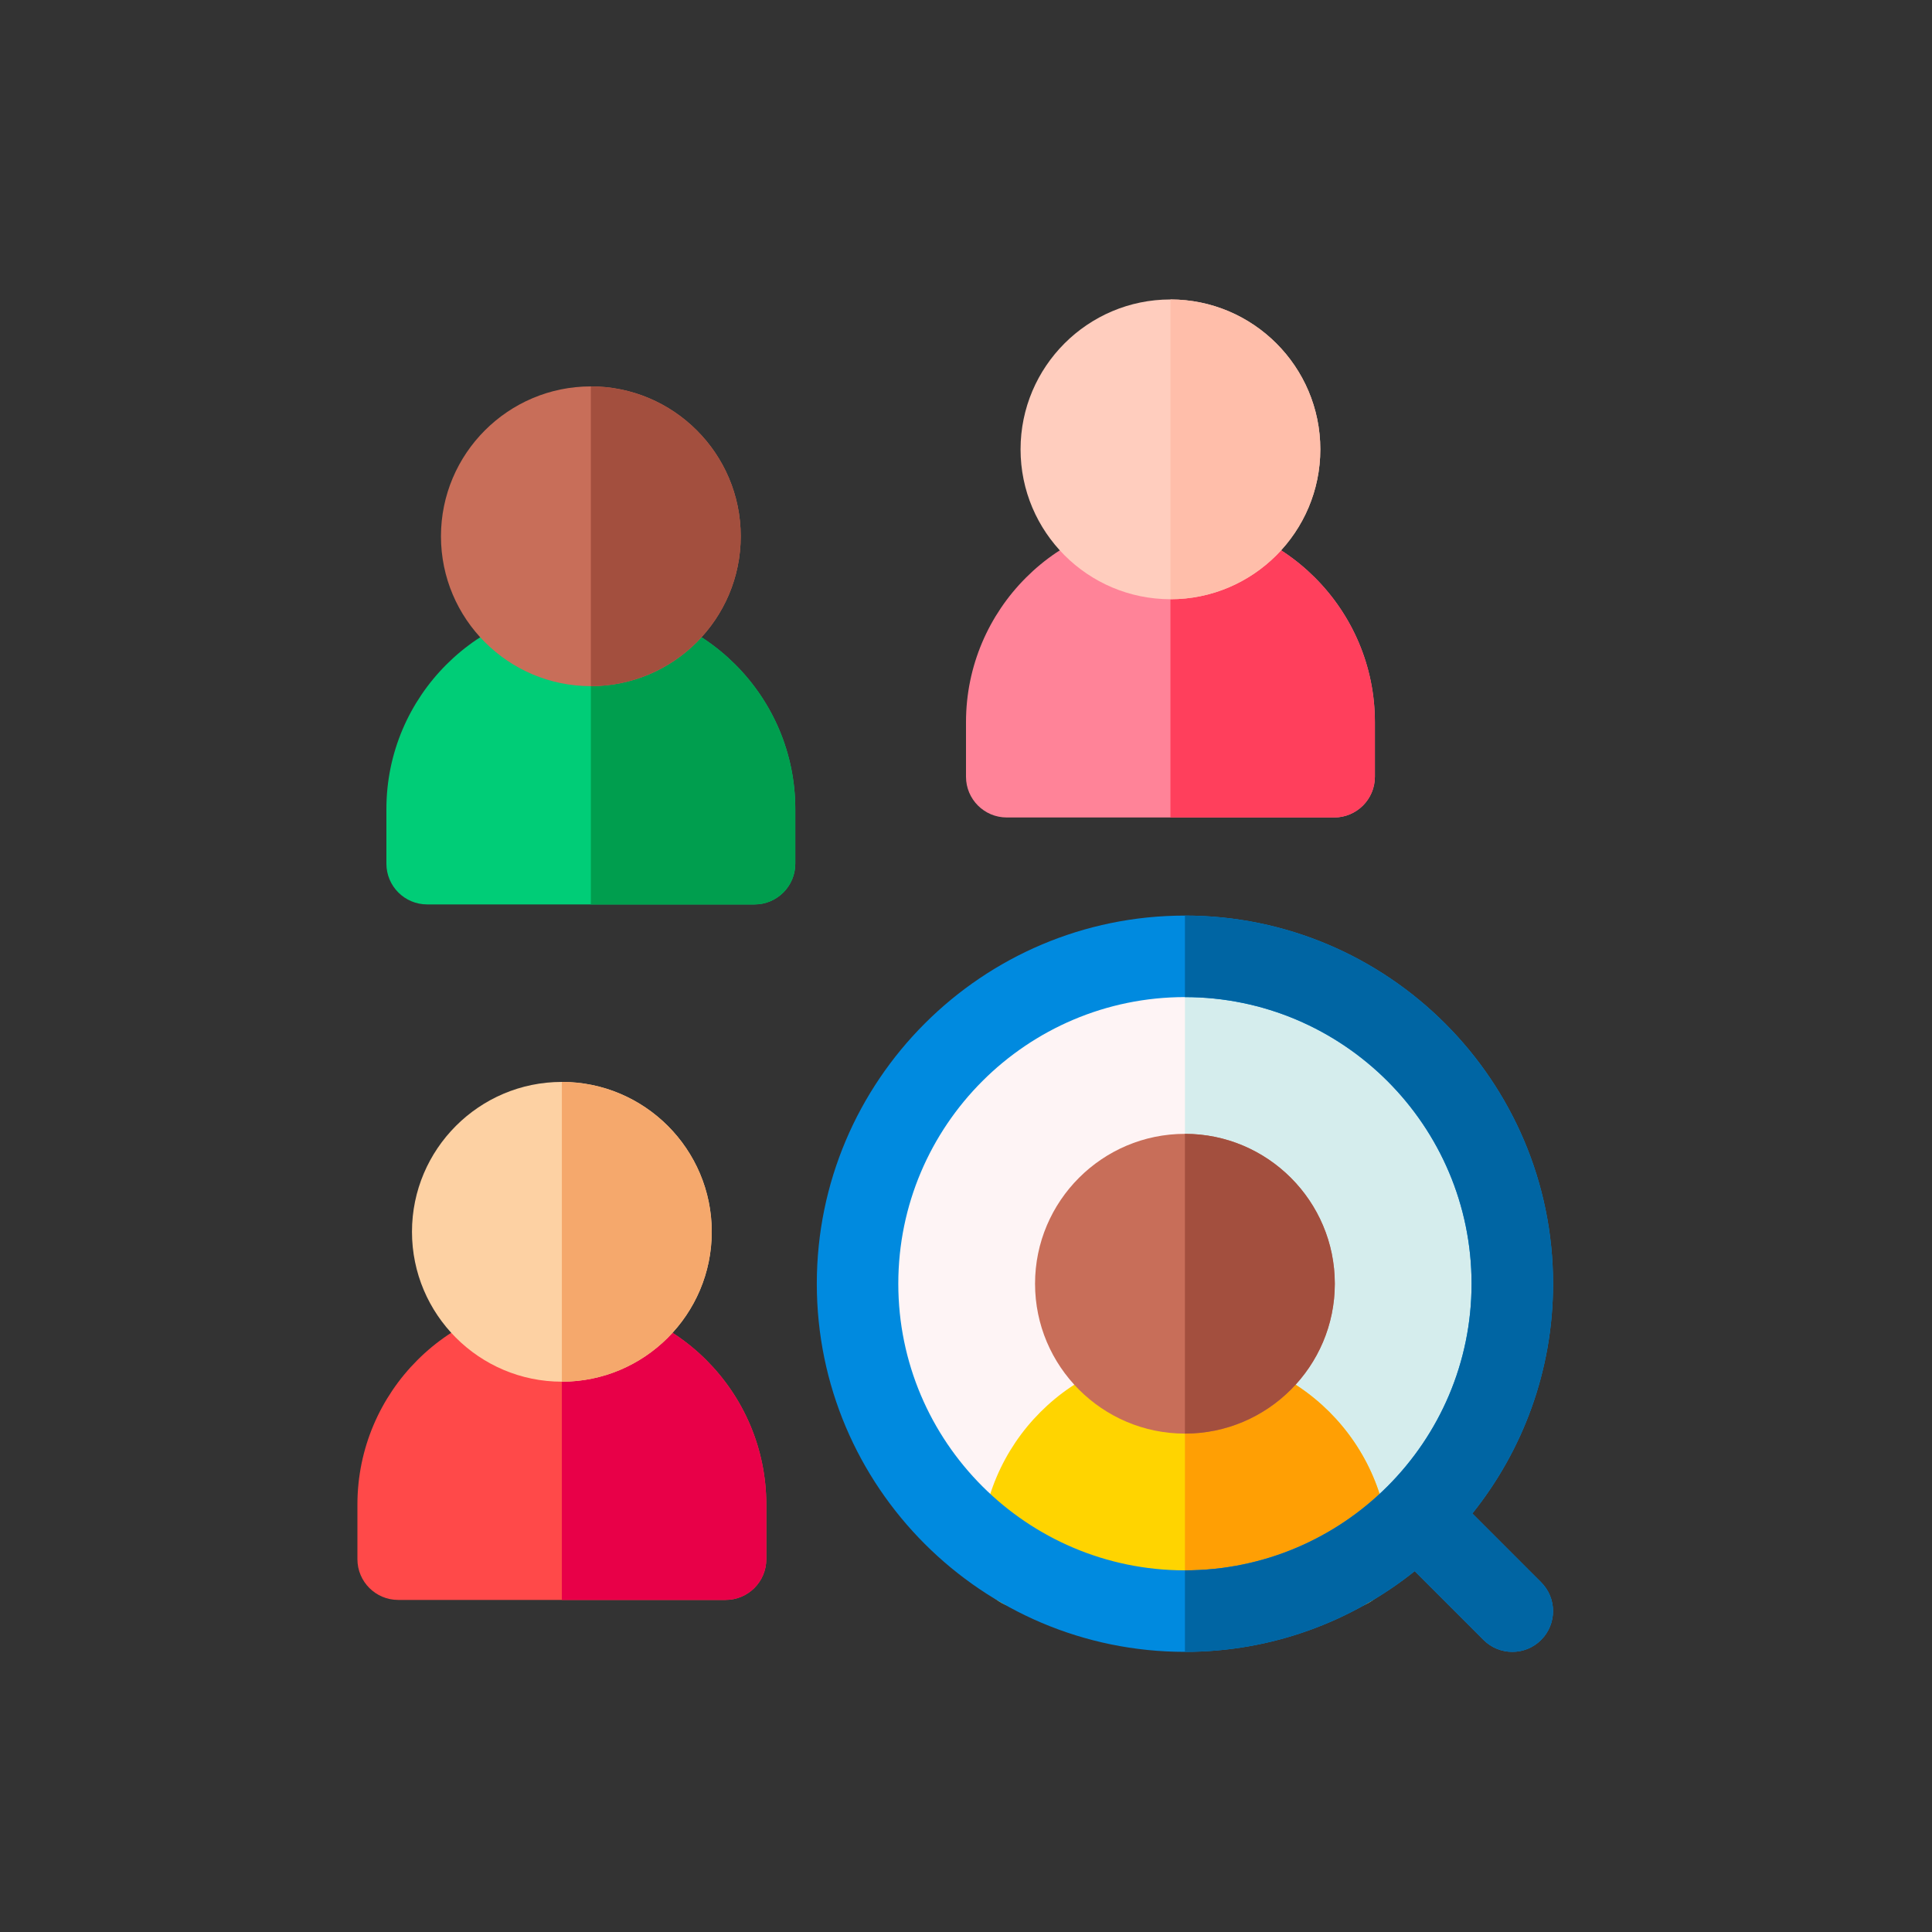
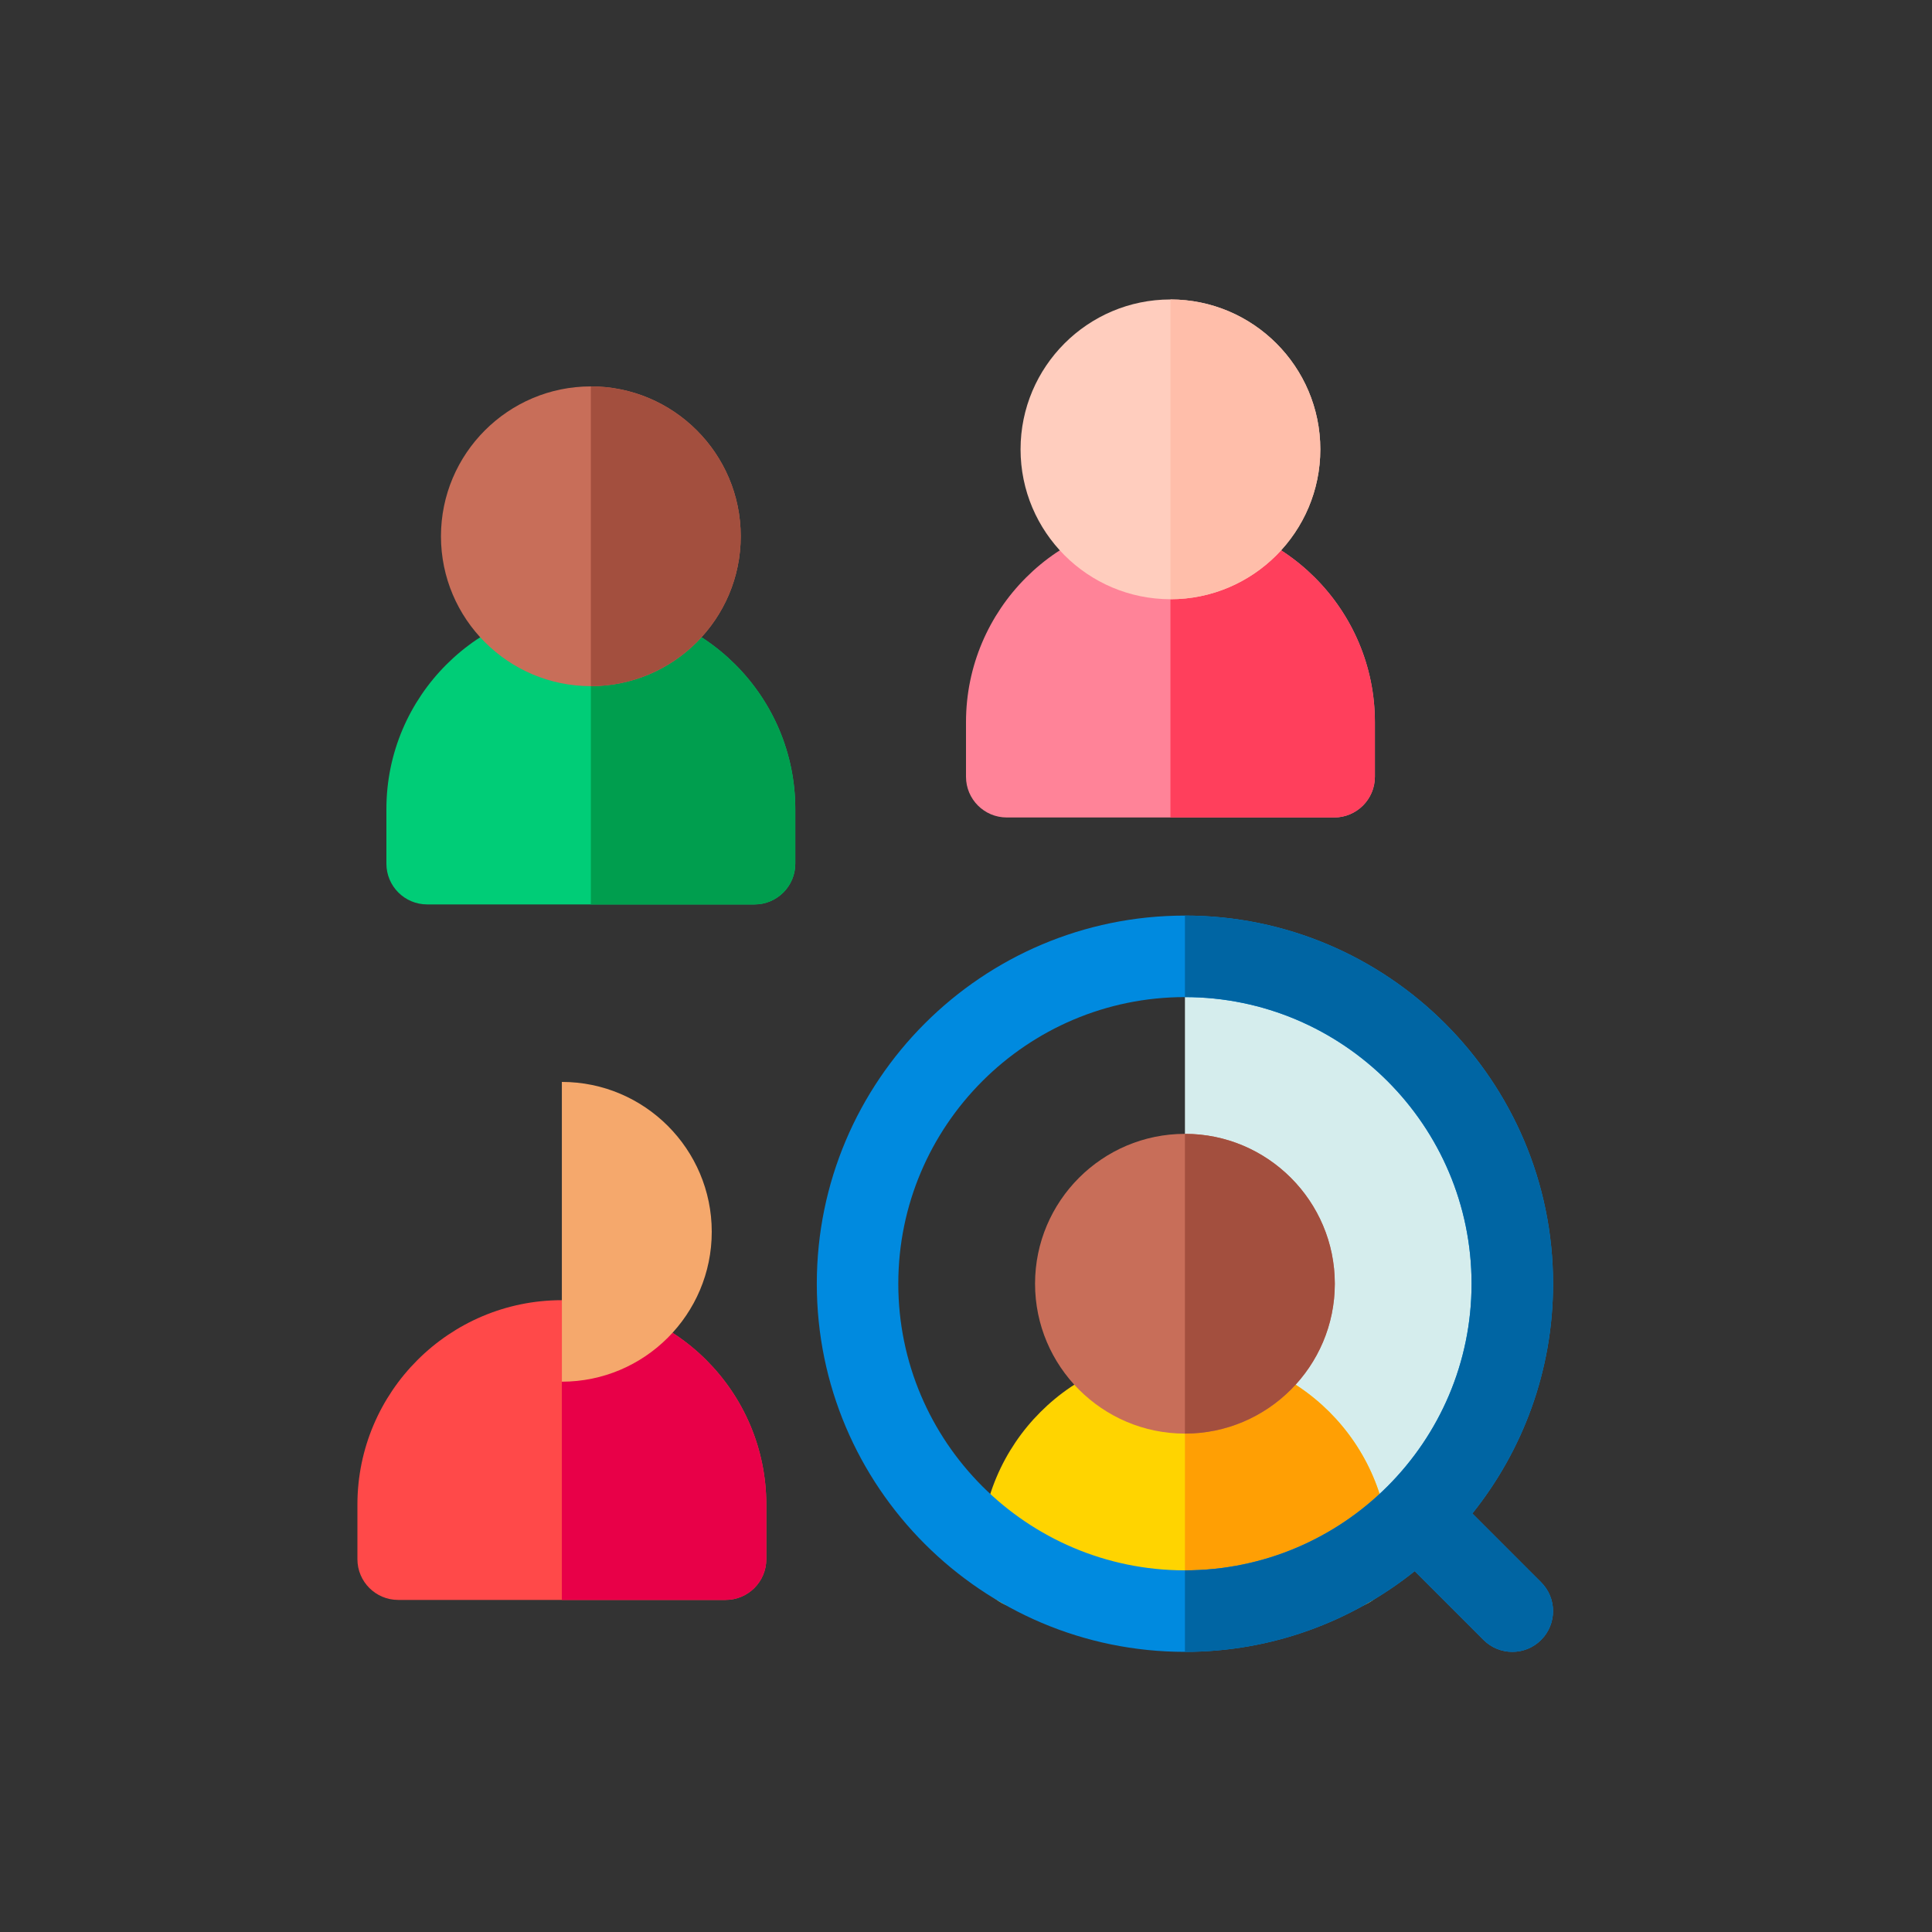
<svg xmlns="http://www.w3.org/2000/svg" width="200" height="200" viewBox="0 0 200 200" fill="none">
  <rect x="0" y="0" width="200" height="200" fill="#333333" stroke="none" />
-   <path d="M156.555 132.891C156.555 151.608 141.381 166.781 122.664 166.781C103.947 166.781 88.773 151.608 88.773 132.891C88.773 114.173 103.947 99 122.664 99C141.381 99 156.555 114.173 156.555 132.891Z" fill="#FEF4F5" />
  <path d="M122.664 99V166.781C141.381 166.781 156.555 151.608 156.555 132.891C156.555 114.173 141.381 99 122.664 99Z" fill="#D5EDED" />
  <path d="M122.664 139.968C110.994 139.968 101.5 149.462 101.5 161.132V162.247C101.5 164.576 103.389 166.466 105.719 166.466H139.609C140.728 166.466 141.801 166.022 142.592 165.23C143.383 164.439 143.828 163.367 143.828 162.247V161.132C143.828 149.462 134.334 139.968 122.664 139.968Z" fill="#FFD400" />
  <path d="M139.609 166.466C140.728 166.466 141.801 166.022 142.592 165.23C143.383 164.439 143.828 163.367 143.828 162.247V161.132C143.828 149.462 134.334 139.968 122.664 139.968V166.466H139.609Z" fill="#FF9F04" />
  <path d="M122.663 117.376C114.108 117.376 107.148 124.336 107.148 132.891C107.148 141.446 114.108 148.406 122.663 148.406C131.218 148.406 138.178 141.446 138.178 132.891C138.178 124.336 131.218 117.376 122.663 117.376Z" fill="#C86E59" />
  <path d="M152.416 156.676C157.642 150.152 160.773 141.881 160.773 132.891C160.773 111.877 143.678 94.781 122.664 94.781C101.651 94.781 84.555 111.877 84.555 132.891C84.555 153.904 101.651 171 122.664 171C131.654 171 139.926 167.869 146.449 162.643L153.572 169.764C154.395 170.588 155.475 171 156.555 171C157.634 171 158.714 170.588 159.537 169.764C161.184 168.117 161.184 165.445 159.537 163.798L152.416 156.676ZM92.992 132.891C92.992 116.53 106.303 103.219 122.664 103.219C139.025 103.219 152.336 116.53 152.336 132.891C152.336 149.251 139.025 162.562 122.664 162.562C106.303 162.562 92.992 149.251 92.992 132.891Z" fill="#008ADF" />
  <path d="M152.416 156.676C157.642 150.152 160.773 141.881 160.773 132.891C160.773 111.877 143.678 94.781 122.664 94.781V103.219C139.025 103.219 152.336 116.53 152.336 132.891C152.336 149.251 139.025 162.562 122.664 162.562V171C131.654 171 139.926 167.869 146.449 162.643L153.572 169.764C154.395 170.588 155.475 171 156.555 171C157.634 171 158.714 170.588 159.537 169.764C161.184 168.117 161.184 165.445 159.537 163.798L152.416 156.676Z" fill="#0065A3" />
  <path d="M61.164 62.593C49.494 62.593 40 72.088 40 83.757V89.407C40 91.736 41.889 93.625 44.219 93.625H78.109C80.44 93.625 82.328 91.736 82.328 89.407V83.757C82.328 72.088 72.834 62.593 61.164 62.593Z" fill="#00CD77" />
  <path d="M61.164 62.593V93.625H78.109C80.44 93.625 82.328 91.736 82.328 89.407V83.757C82.328 72.088 72.834 62.593 61.164 62.593Z" fill="#009E4E" />
  <path d="M61.164 40C52.609 40 45.648 46.96 45.648 55.516C45.648 64.071 52.609 71.031 61.164 71.031C69.719 71.031 76.68 64.071 76.68 55.516C76.68 46.96 69.719 40 61.164 40Z" fill="#C86E59" />
-   <path d="M76.68 55.516C76.68 46.96 69.72 40 61.164 40V71.031C69.72 71.031 76.68 64.071 76.68 55.516Z" fill="#A34F3E" />
+   <path d="M76.68 55.516C76.68 46.96 69.72 40 61.164 40V71.031C69.72 71.031 76.68 64.071 76.68 55.516" fill="#A34F3E" />
  <path d="M58.164 134.594C46.494 134.594 37 144.088 37 155.757V161.406C37 163.736 38.889 165.624 41.219 165.624H75.109C77.44 165.624 79.328 163.736 79.328 161.406V155.757C79.328 144.088 69.834 134.594 58.164 134.594Z" fill="#FF4949" />
  <path d="M75.109 165.624C77.44 165.624 79.328 163.736 79.328 161.406V155.757C79.328 144.088 69.834 134.594 58.164 134.594V165.624H75.109Z" fill="#E80048" />
-   <path d="M58.164 112C49.609 112 42.648 118.96 42.648 127.515C42.648 136.071 49.609 143.032 58.164 143.032C66.719 143.032 73.68 136.071 73.68 127.515C73.68 118.96 66.719 112 58.164 112Z" fill="#FDD1A3" />
  <path d="M73.68 127.515C73.68 118.96 66.72 112 58.164 112V143.032C66.72 143.032 73.68 136.071 73.68 127.515Z" fill="#F5A86C" />
  <path d="M121.164 53.593C109.494 53.593 100 63.088 100 74.757V80.407C100 82.736 101.889 84.625 104.219 84.625H138.109C140.44 84.625 142.328 82.736 142.328 80.407V74.757C142.328 63.088 132.834 53.593 121.164 53.593Z" fill="#FF8398" />
  <path d="M142.328 80.407V74.757C142.328 63.088 132.834 53.593 121.164 53.593V84.625H138.109C140.44 84.625 142.328 82.736 142.328 80.407Z" fill="#FF3F5C" />
  <path d="M121.163 31C112.608 31 105.648 37.96 105.648 46.516C105.648 55.071 112.608 62.031 121.163 62.031C129.718 62.031 136.678 55.071 136.678 46.516C136.678 37.96 129.718 31 121.163 31Z" fill="#FFCDBE" />
  <path d="M136.679 46.516C136.679 37.96 129.719 31 121.164 31V62.031C129.719 62.031 136.679 55.071 136.679 46.516Z" fill="#FFBEAA" />
  <path d="M122.664 117.376V148.406C131.219 148.406 138.179 141.446 138.179 132.891C138.179 124.336 131.219 117.376 122.664 117.376Z" fill="#A34F3E" />
</svg>